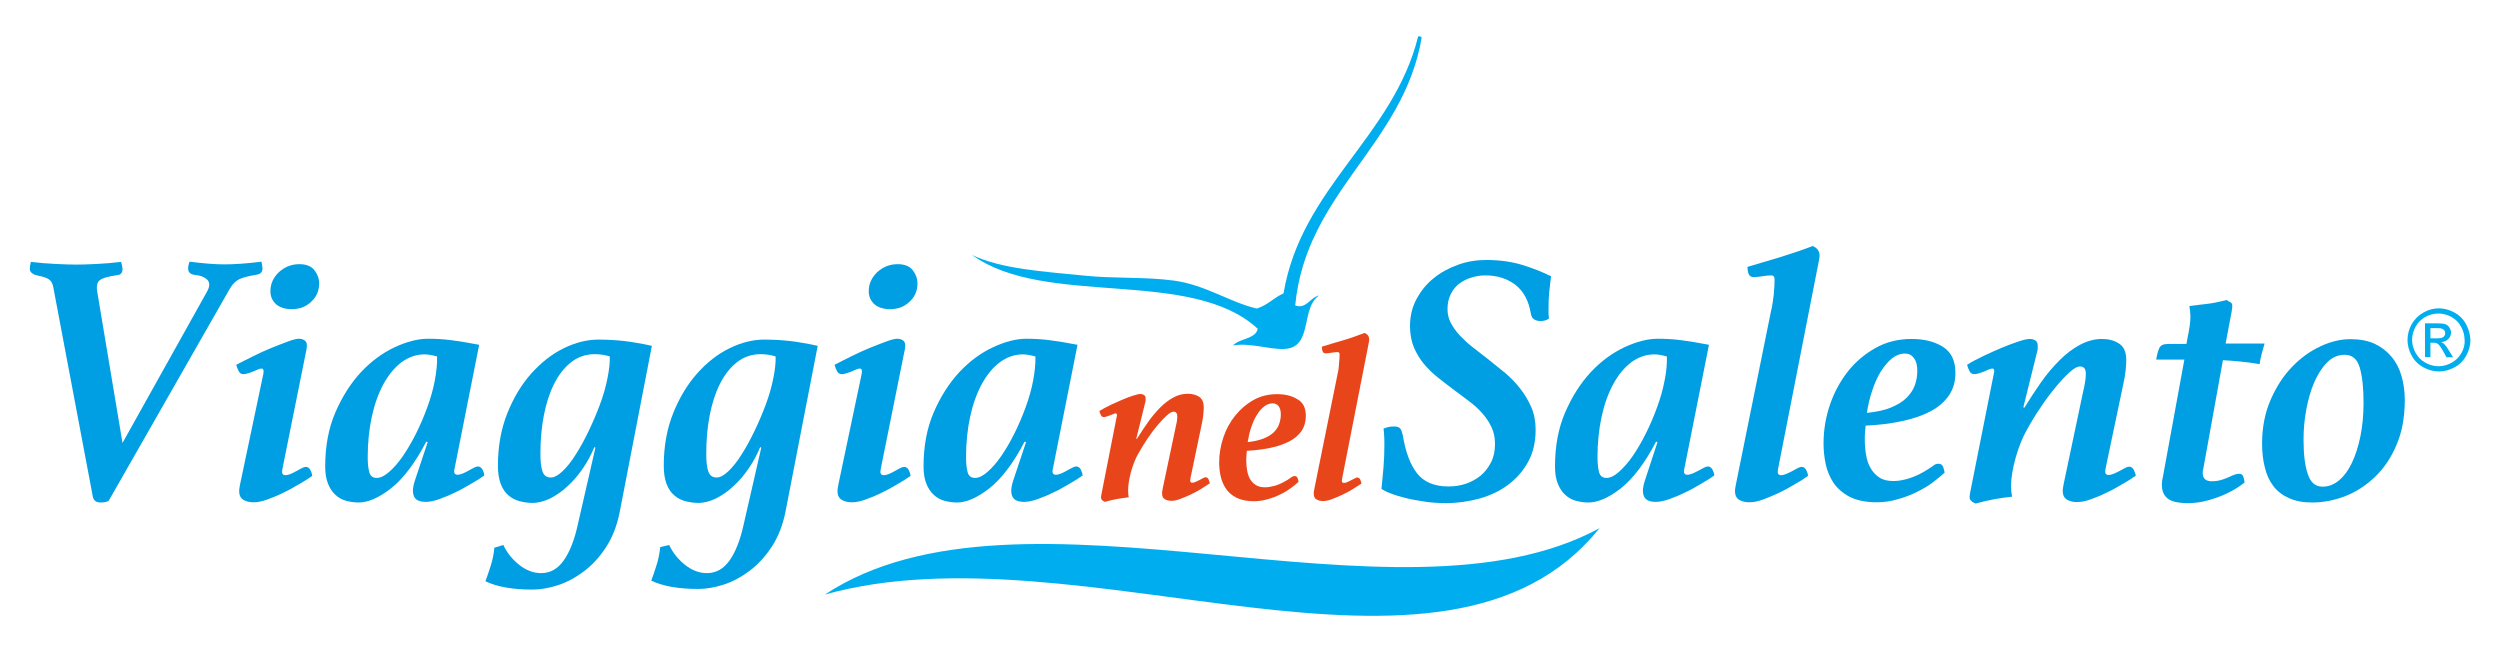
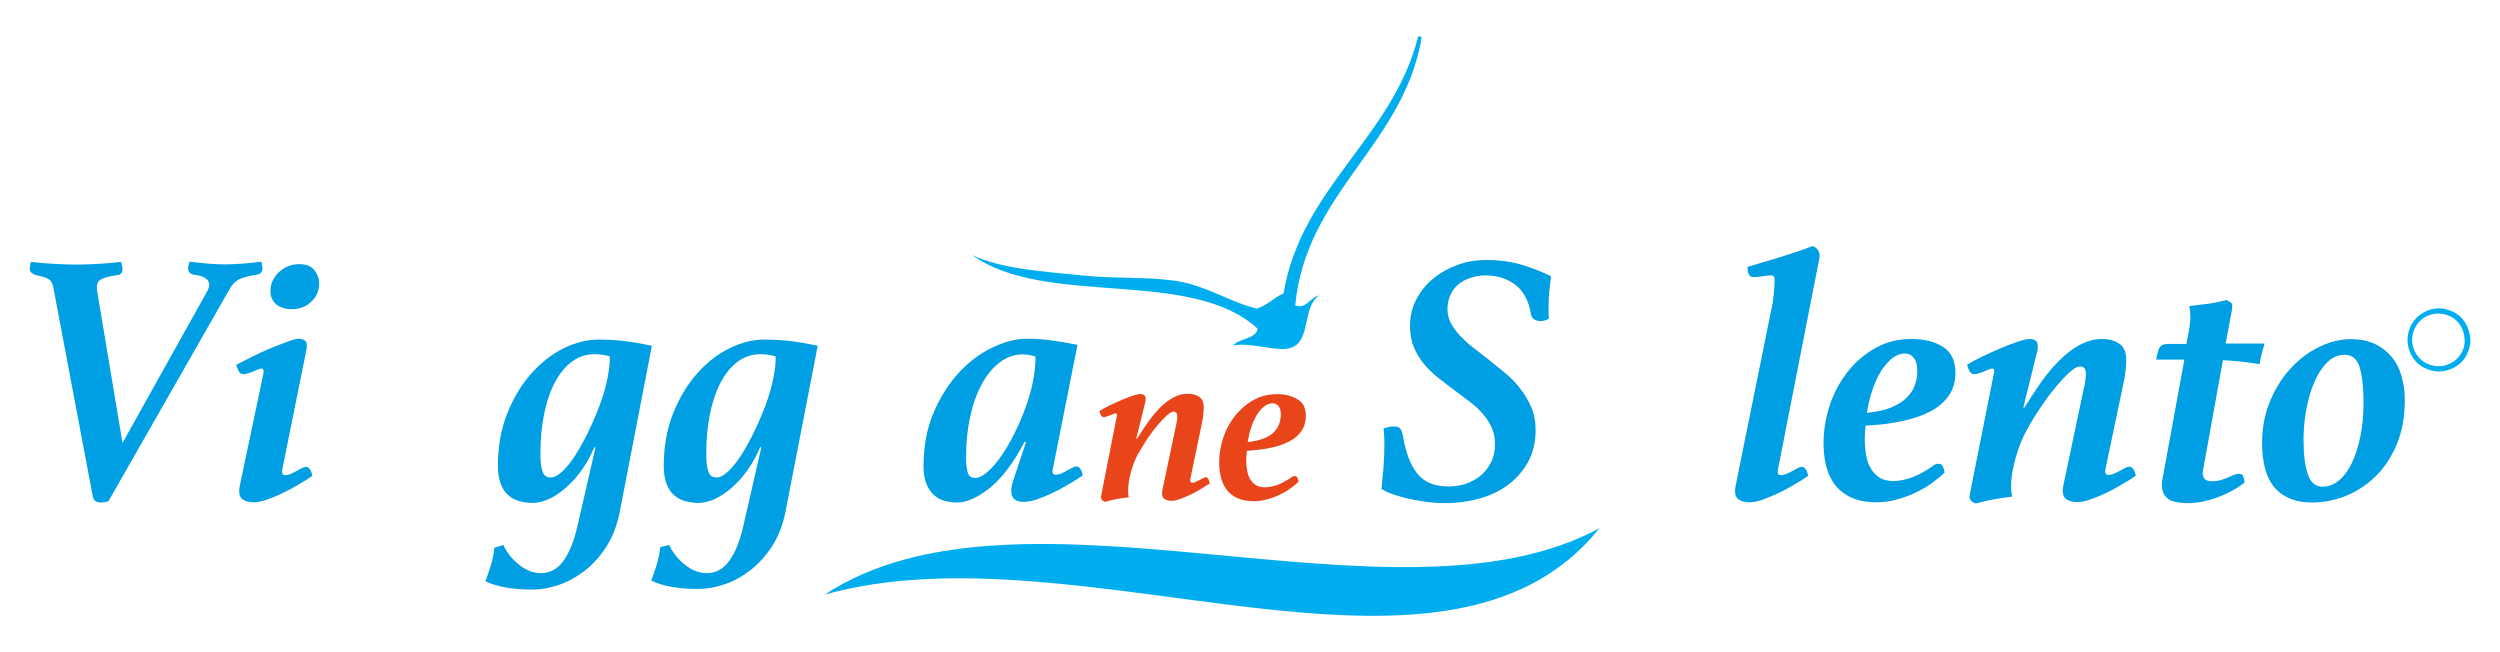
<svg xmlns="http://www.w3.org/2000/svg" version="1.1" id="Livello_1" x="0px" y="0px" width="1200px" height="313px" viewBox="0 0 1200 313" style="enable-background:new 0 0 1200 313;" xml:space="preserve">
  <style type="text/css">
	.st0{fill:#00AEEF;}
	.st1{fill:#009FE3;}
	.st2{fill:#E8451B;}
</style>
  <g>
    <path class="st0" d="M603.7,157.8c-0.9,5-8.9,4.6-11.8,8c9.6-1.6,20.8,3.3,27.6,1.2c10-3.1,5.3-19.5,13.7-25.2   c-4.3,0.9-6.3,6.8-11.5,4.8c5.2-54.3,51.9-76.8,60.7-128.5c-0.3-0.6-0.8-0.8-1.7-0.6c-12,48.4-56,72.2-64.6,123.3   c-4.7,2.1-7.5,5.6-12.8,7.3c-12.8-2.9-24.5-11.3-39.7-13.4c-13.8-1.9-28.6-0.9-43.2-2.4c-19.5-2-39.5-3.1-53.8-9.9   C501.8,147.9,571.7,128.2,603.7,157.8z" />
-     <path class="st0" d="M395.9,285.4c122.6-34.3,297.2,61.2,371.9-31.9C670.2,306.6,490.3,223.2,395.9,285.4z" />
+     <path class="st0" d="M395.9,285.4c122.6-34.3,297.2,61.2,371.9-31.9C670.2,306.6,490.3,223.2,395.9,285.4" />
    <g>
-       <path class="st0" d="M1173.2,165.1c-0.3-0.3-0.8-0.6-1.4-0.9c1.4-0.1,2.5-0.6,3.4-1.5c0.9-0.9,1.3-1.9,1.3-3.1    c0-0.8-0.3-1.6-0.8-2.4c-0.5-0.8-1.2-1.3-2-1.6c-0.9-0.3-2.2-0.4-4.1-0.4h-5.6v16.2h2.6v-6.9h1.5c0.9,0,1.6,0.2,2.1,0.6    c0.7,0.5,1.6,1.8,2.7,3.8l1.4,2.6h3.2l-2-3.2C1174.7,166.9,1173.9,165.8,1173.2,165.1z M1169.8,162.4h-3.2v-4.9h3    c1.3,0,2.2,0.1,2.6,0.3c0.5,0.2,0.8,0.5,1.1,0.8c0.3,0.4,0.4,0.8,0.4,1.3c0,0.8-0.3,1.3-0.8,1.8    C1172.3,162.2,1171.3,162.4,1169.8,162.4z" />
      <path class="st0" d="M1183.7,155.6c-1.3-2.4-3.2-4.3-5.6-5.6c-2.4-1.3-4.9-2-7.4-2c-2.5,0-5,0.6-7.4,2c-2.4,1.3-4.3,3.2-5.7,5.6    c-1.3,2.4-2,4.9-2,7.6c0,2.6,0.7,5.1,2,7.5c1.3,2.4,3.2,4.3,5.6,5.6c2.4,1.3,4.9,2,7.5,2c2.6,0,5.1-0.7,7.5-2    c2.4-1.3,4.3-3.2,5.6-5.6c1.3-2.4,2-4.9,2-7.5C1185.7,160.6,1185,158,1183.7,155.6z M1181.5,169.4c-1.1,2-2.7,3.6-4.7,4.7    c-2,1.1-4.1,1.7-6.3,1.7c-2.2,0-4.3-0.6-6.3-1.7c-2-1.1-3.6-2.7-4.7-4.7c-1.1-2-1.7-4.1-1.7-6.3c0-2.2,0.6-4.3,1.7-6.3    c1.1-2,2.7-3.6,4.7-4.7c2-1.1,4.1-1.6,6.2-1.6s4.2,0.5,6.2,1.6c2,1.1,3.6,2.6,4.7,4.7c1.1,2,1.7,4.1,1.7,6.3    C1183.2,165.4,1182.6,167.5,1181.5,169.4z" />
    </g>
    <g>
      <path class="st1" d="M99.3,140.1c1.5-2.6,1.5-4.6,0.1-5.9c-1.4-1.3-3.3-2-5.6-2.2c-2.3-0.2-3.5-1.3-3.5-3.1c0-0.9,0.2-2,0.7-3.3    c3.8,0.5,7,0.8,9.6,1c2.6,0.2,5,0.3,7.3,0.3c2.1,0,4.6-0.1,7.6-0.3c3-0.2,6.3-0.5,10-1c0.3,1.4,0.5,2.5,0.5,3.3    c0,0.9-0.3,1.6-0.8,2.1c-0.5,0.5-1.5,0.8-2.8,1c-3,0.5-5.4,1.1-7.3,1.9c-1.8,0.8-3.5,2.4-4.8,4.7L52.1,240.5    c-0.6,0.2-1.1,0.4-1.6,0.5c-0.5,0.1-1.2,0.2-2.2,0.2c-2.2,0-3.5-1-3.8-3.1l-18.8-99.6c-0.3-2-0.9-3.3-1.8-4.1    c-0.9-0.8-2.7-1.5-5.6-2.1c-2.6-0.5-4-1.6-4-3.3c0-0.8,0.2-1.9,0.5-3.3c4,0.5,8,0.8,12,1c4,0.2,7.3,0.3,10.1,0.3    c2.4,0,5.6-0.1,9.5-0.3c3.9-0.2,7.8-0.5,11.7-1c0.2,0.7,0.4,1.3,0.5,1.9c0.1,0.6,0.2,1.1,0.2,1.6c0,1.8-0.9,2.8-2.8,2.9    c-4.1,0.6-6.9,1.4-8.1,2.4c-1.3,1-1.7,2.9-1.2,5.7l12.1,72.4L99.3,140.1z" />
      <path class="st1" d="M135.9,223.4c-0.3,1.4-0.5,2.4-0.5,3.1c0,1,0.5,1.6,1.6,1.6c0.7,0,1.5-0.2,2.5-0.6c1-0.4,1.9-0.9,2.8-1.4    c0.9-0.5,1.8-1,2.6-1.4c0.8-0.4,1.4-0.6,1.9-0.6c0.9,0,1.6,0.5,2.2,1.5c0.5,1,0.8,1.9,0.9,2.8c-1.8,1.3-4,2.7-6.5,4.1    c-2.5,1.5-5,2.9-7.6,4.1c-2.6,1.3-5.1,2.3-7.6,3.2c-2.5,0.9-4.6,1.3-6.5,1.3c-2,0-3.6-0.4-4.9-1.2c-1.3-0.8-2-2.2-2-4.1    c0-0.7,0.1-1.4,0.2-2c0.1-0.6,0.2-1.2,0.3-1.6l11.1-52.7c0.3-1.7,0.1-2.6-0.9-2.6c-0.3,0-0.9,0.1-1.6,0.4c-0.7,0.3-1.5,0.6-2.3,1    c-0.9,0.3-1.7,0.7-2.6,0.9c-0.9,0.3-1.6,0.4-2.2,0.4c-1,0-1.8-0.5-2.3-1.6c-0.5-1-0.9-2-1.1-2.9c2.2-1.1,4.8-2.5,7.9-4    c3-1.5,6-2.9,9-4.1c2.9-1.2,5.6-2.2,8-3.1c2.4-0.9,4.1-1.3,5.2-1.3c0.9,0,1.8,0.2,2.6,0.7c0.8,0.5,1.2,1.3,1.2,2.4    c0,0.3,0,0.8-0.1,1.4c-0.1,0.6-0.1,1.2-0.3,1.7L135.9,223.4z M140,148.4c-3.1,0-5.6-0.8-7.4-2.3c-1.8-1.6-2.8-3.7-2.8-6.3    c0-3.6,1.4-6.6,4.1-9.2c2.8-2.5,6-3.8,9.8-3.8c3.3,0,5.8,1,7.3,3c1.5,2,2.2,4.1,2.2,6.1c0,3.7-1.3,6.7-3.9,9    C146.8,147.3,143.7,148.4,140,148.4z" />
-       <path class="st1" d="M205.3,212.2l-0.7-0.2c-5.4,10.4-11.1,17.8-16.9,22.4c-5.9,4.6-11.1,6.8-15.5,6.8c-2.1,0-4.1-0.3-6-0.8    c-1.9-0.5-3.6-1.4-5.1-2.8c-1.5-1.3-2.7-3.1-3.6-5.3c-0.9-2.2-1.4-4.9-1.4-8.3c0-9.8,1.6-18.5,4.9-26.1c3.3-7.6,7.4-14,12.3-19.3    c4.9-5.2,10.3-9.2,16.1-11.9c5.8-2.7,11.1-4.1,16.1-4.1c3.7,0,7.4,0.2,11.2,0.7c3.8,0.5,8.2,1.2,13.3,2.2l-11.6,58.4    c-0.1,0.6-0.2,1.1-0.3,1.5c-0.1,0.4-0.1,0.7-0.1,0.9c0,1,0.5,1.6,1.6,1.6c0.7,0,1.5-0.2,2.5-0.6c1-0.4,1.9-0.9,2.8-1.4    c0.9-0.5,1.8-1,2.6-1.4c0.8-0.4,1.4-0.6,1.9-0.6c0.9,0,1.6,0.5,2.2,1.5c0.5,1,0.8,1.9,0.9,2.8c-1.8,1.3-4,2.7-6.5,4.1    c-2.5,1.5-5,2.9-7.6,4.1c-2.6,1.3-5.1,2.3-7.6,3.2c-2.5,0.9-4.6,1.3-6.5,1.3c-2,0-3.5-0.4-4.5-1.2c-1-0.8-1.6-2.2-1.6-4.1    c0-1.3,0.3-2.9,0.9-4.8L205.3,212.2z M209.8,171.1c-0.9-0.2-1.9-0.5-3-0.7c-1.1-0.2-2.1-0.3-3-0.3c-4,0-7.7,1.3-11.1,3.8    c-3.3,2.5-6.2,6-8.6,10.4c-2.4,4.4-4.3,9.6-5.6,15.6c-1.3,6-2,12.5-2,19.6c0,3.1,0.3,5.5,0.8,7.3c0.5,1.7,1.7,2.6,3.5,2.6    c1.8,0,3.9-1,6-2.9c2.2-1.9,4.4-4.4,6.6-7.6c2.2-3.2,4.3-6.8,6.3-10.8c2-4,3.8-8.2,5.4-12.6c1.6-4.3,2.8-8.6,3.6-12.8    C209.5,178.4,209.9,174.5,209.8,171.1z" />
      <path class="st1" d="M241.6,261.6c1.8,3.8,4.4,7,7.7,9.6c3.3,2.6,6.8,3.9,10.4,3.9c4.4,0,8-2,10.9-6.1c2.9-4.1,5.1-9.8,6.7-17    l8.5-37.1l-0.5-0.3c-1.5,3.6-3.3,7-5.5,10.2c-2.2,3.2-4.6,6.1-7.3,8.5c-2.6,2.5-5.4,4.4-8.3,5.9c-2.9,1.4-5.8,2.2-8.6,2.2    c-2.1,0-4.1-0.3-6.1-0.8c-2-0.5-3.8-1.4-5.4-2.8c-1.6-1.3-2.8-3.1-3.7-5.4c-0.9-2.3-1.4-5.2-1.4-8.8c0-9.3,1.5-17.7,4.5-25.2    c3-7.5,6.8-13.8,11.5-19.1c4.7-5.2,9.8-9.3,15.5-12.1c5.7-2.8,11.3-4.2,16.8-4.2c2.4,0,4.6,0.1,6.6,0.2c2,0.1,3.9,0.3,5.8,0.5    c1.9,0.2,3.9,0.5,6,0.9c2.1,0.3,4.5,0.8,7.2,1.4l-15.5,80.1c-1.3,6.4-3.5,12-6.6,16.7c-3.1,4.7-6.6,8.5-10.6,11.5    c-4,3-8.1,5.2-12.4,6.6c-4.3,1.4-8.4,2.1-12.2,2.1c-9.4,0-17-1.3-22.6-4c0.8-2.1,1.6-4.5,2.5-7.3c0.9-2.8,1.5-5.7,1.8-8.8    L241.6,261.6z M292.7,171.1c-0.9-0.3-2-0.6-3.4-0.8c-1.3-0.2-2.6-0.3-3.7-0.3c-4.4,0-8.2,1.3-11.5,3.9c-3.3,2.6-6,6.1-8.2,10.5    c-2.2,4.4-3.8,9.5-4.9,15.2c-1.1,5.8-1.6,11.8-1.6,18.2c0,3.7,0.3,6.5,1,8.5c0.7,2,2,2.9,4,2.9c1.6,0,3.5-1,5.6-3    c2.1-2,4.3-4.7,6.4-8.1c2.1-3.3,4.2-7.1,6.2-11.3c2-4.2,3.8-8.4,5.4-12.7c1.6-4.3,2.8-8.5,3.6-12.6S292.8,174.1,292.7,171.1z" />
      <path class="st1" d="M321.2,261.6c1.8,3.8,4.4,7,7.7,9.6c3.3,2.6,6.8,3.9,10.4,3.9c4.4,0,8-2,10.9-6.1c2.9-4.1,5.1-9.8,6.7-17    l8.5-37.1l-0.5-0.3c-1.5,3.6-3.3,7-5.5,10.2c-2.2,3.2-4.6,6.1-7.3,8.5c-2.6,2.5-5.4,4.4-8.3,5.9c-2.9,1.4-5.8,2.2-8.6,2.2    c-2.1,0-4.1-0.3-6.1-0.8c-2-0.5-3.8-1.4-5.4-2.8c-1.6-1.3-2.8-3.1-3.7-5.4c-0.9-2.3-1.4-5.2-1.4-8.8c0-9.3,1.5-17.7,4.5-25.2    c3-7.5,6.8-13.8,11.5-19.1s9.8-9.3,15.5-12.1c5.7-2.8,11.3-4.2,16.8-4.2c2.4,0,4.6,0.1,6.6,0.2c2,0.1,3.9,0.3,5.8,0.5    c1.9,0.2,3.9,0.5,6,0.9c2.1,0.3,4.5,0.8,7.2,1.4L377,245.8c-1.3,6.4-3.5,12-6.6,16.7c-3.1,4.7-6.6,8.5-10.6,11.5    c-4,3-8.1,5.2-12.4,6.6c-4.3,1.4-8.4,2.1-12.2,2.1c-9.4,0-17-1.3-22.6-4c0.8-2.1,1.6-4.5,2.5-7.3c0.9-2.8,1.5-5.7,1.8-8.8    L321.2,261.6z M372.3,171.1c-0.9-0.3-2-0.6-3.4-0.8c-1.3-0.2-2.6-0.3-3.7-0.3c-4.4,0-8.2,1.3-11.5,3.9c-3.3,2.6-6,6.1-8.2,10.5    c-2.2,4.4-3.8,9.5-4.9,15.2c-1.1,5.8-1.6,11.8-1.6,18.2c0,3.7,0.3,6.5,1,8.5c0.7,2,2,2.9,4,2.9c1.6,0,3.5-1,5.6-3    c2.1-2,4.3-4.7,6.4-8.1c2.1-3.3,4.2-7.1,6.2-11.3c2-4.2,3.8-8.4,5.4-12.7c1.6-4.3,2.8-8.5,3.6-12.6    C372,177.6,372.4,174.1,372.3,171.1z" />
-       <path class="st1" d="M423.1,223.4c-0.3,1.4-0.5,2.4-0.5,3.1c0,1,0.5,1.6,1.6,1.6c0.7,0,1.5-0.2,2.5-0.6c1-0.4,1.9-0.9,2.8-1.4    c0.9-0.5,1.8-1,2.6-1.4c0.8-0.4,1.4-0.6,1.9-0.6c0.9,0,1.6,0.5,2.2,1.5c0.5,1,0.8,1.9,0.9,2.8c-1.8,1.3-4,2.7-6.5,4.1    c-2.5,1.5-5,2.9-7.6,4.1c-2.6,1.3-5.1,2.3-7.6,3.2c-2.5,0.9-4.6,1.3-6.5,1.3c-2,0-3.6-0.4-4.9-1.2c-1.3-0.8-2-2.2-2-4.1    c0-0.7,0.1-1.4,0.2-2c0.1-0.6,0.2-1.2,0.3-1.6l11.1-52.7c0.3-1.7,0.1-2.6-0.9-2.6c-0.3,0-0.9,0.1-1.6,0.4c-0.7,0.3-1.5,0.6-2.3,1    c-0.9,0.3-1.7,0.7-2.6,0.9c-0.9,0.3-1.6,0.4-2.2,0.4c-1,0-1.8-0.5-2.3-1.6c-0.5-1-0.9-2-1.1-2.9c2.2-1.1,4.8-2.5,7.9-4    c3-1.5,6-2.9,9-4.1c2.9-1.2,5.6-2.2,8-3.1c2.4-0.9,4.1-1.3,5.2-1.3c0.9,0,1.8,0.2,2.6,0.7c0.8,0.5,1.2,1.3,1.2,2.4    c0,0.3,0,0.8-0.1,1.4c-0.1,0.6-0.1,1.2-0.3,1.7L423.1,223.4z M427.2,148.4c-3.1,0-5.6-0.8-7.4-2.3c-1.8-1.6-2.8-3.7-2.8-6.3    c0-3.6,1.4-6.6,4.1-9.2c2.8-2.5,6-3.8,9.8-3.8c3.3,0,5.8,1,7.3,3c1.5,2,2.2,4.1,2.2,6.1c0,3.7-1.3,6.7-3.9,9    C434,147.3,430.9,148.4,427.2,148.4z" />
      <path class="st1" d="M492.5,212.2l-0.7-0.2c-5.4,10.4-11.1,17.8-16.9,22.4c-5.9,4.6-11.1,6.8-15.5,6.8c-2.1,0-4.1-0.3-6-0.8    c-1.9-0.5-3.6-1.4-5.1-2.8c-1.5-1.3-2.7-3.1-3.6-5.3s-1.4-4.9-1.4-8.3c0-9.8,1.6-18.5,4.9-26.1c3.3-7.6,7.4-14,12.3-19.3    c4.9-5.2,10.3-9.2,16.1-11.9c5.8-2.7,11.1-4.1,16.1-4.1c3.7,0,7.4,0.2,11.2,0.7c3.8,0.5,8.2,1.2,13.3,2.2l-11.6,58.4    c-0.1,0.6-0.2,1.1-0.3,1.5c-0.1,0.4-0.1,0.7-0.1,0.9c0,1,0.5,1.6,1.6,1.6c0.7,0,1.5-0.2,2.5-0.6c1-0.4,1.9-0.9,2.8-1.4    c0.9-0.5,1.8-1,2.6-1.4c0.8-0.4,1.4-0.6,1.9-0.6c0.9,0,1.6,0.5,2.2,1.5c0.5,1,0.8,1.9,0.9,2.8c-1.8,1.3-4,2.7-6.5,4.1    c-2.5,1.5-5,2.9-7.6,4.1c-2.6,1.3-5.1,2.3-7.6,3.2c-2.5,0.9-4.6,1.3-6.5,1.3c-2,0-3.5-0.4-4.5-1.2c-1-0.8-1.6-2.2-1.6-4.1    c0-1.3,0.3-2.9,0.9-4.8L492.5,212.2z M497,171.1c-0.9-0.2-1.9-0.5-3-0.7c-1.1-0.2-2.1-0.3-3-0.3c-4,0-7.7,1.3-11.1,3.8    c-3.3,2.5-6.2,6-8.6,10.4c-2.4,4.4-4.3,9.6-5.6,15.6c-1.3,6-2,12.5-2,19.6c0,3.1,0.3,5.5,0.8,7.3c0.5,1.7,1.7,2.6,3.5,2.6    c1.8,0,3.9-1,6-2.9c2.2-1.9,4.4-4.4,6.6-7.6c2.2-3.2,4.3-6.8,6.3-10.8c2-4,3.8-8.2,5.4-12.6c1.6-4.3,2.8-8.6,3.6-12.8    C496.7,178.4,497.1,174.5,497,171.1z" />
      <path class="st2" d="M564.2,205.6c0.3-1.3,0.5-2.4,0.7-3.3c0.1-0.9,0.2-1.7,0.2-2.4c0-1.5-0.6-2.3-1.8-2.3c-0.8,0-1.9,0.6-3.2,1.8    c-1.3,1.2-2.8,2.7-4.4,4.6c-1.6,1.9-3.2,4-4.8,6.4c-1.6,2.4-3.1,4.8-4.5,7.3c-1.4,2.4-2.5,5.3-3.5,8.7c-0.9,3.4-1.4,6.4-1.4,9    c0,1.2,0.1,2.3,0.3,3.3c-1.8,0.2-3.6,0.5-5.5,0.8c-1.9,0.3-3.8,0.8-5.9,1.4c-1.3-0.5-1.9-1.2-1.9-2c0-0.4,0-0.8,0.1-1.2    c0.1-0.4,0.2-0.7,0.2-1l7.2-36.6c0.2-0.5,0.2-0.8,0.1-1.2c-0.1-0.3-0.3-0.5-0.6-0.5c-0.2,0-0.6,0.1-1,0.3s-1,0.4-1.5,0.6    c-0.6,0.2-1.1,0.4-1.7,0.6c-0.6,0.2-1,0.3-1.4,0.3c-0.7,0-1.2-0.3-1.5-1c-0.3-0.7-0.6-1.3-0.7-1.9c1.4-0.9,3.1-1.8,5.1-2.8    c2-0.9,3.9-1.8,5.8-2.6c1.9-0.8,3.7-1.5,5.3-2c1.6-0.5,2.8-0.8,3.5-0.8c0.6,0,1.2,0.2,1.7,0.5c0.5,0.3,0.8,0.8,0.8,1.6    c0,0.2,0,0.5,0,0.9s-0.1,0.8-0.2,1.1l-4.3,17.4l0.3,0.1c1.7-2.7,3.4-5.4,5.3-8c1.8-2.6,3.8-4.9,5.8-7c2-2,4.2-3.7,6.4-4.9    c2.2-1.2,4.5-1.8,7-1.8c2,0,3.8,0.5,5.3,1.4c1.5,0.9,2.3,2.7,2.3,5.2c0,0.9-0.1,2-0.2,3.2c-0.1,1.2-0.3,2.6-0.6,4l-5.4,25.9    c-0.2,0.9-0.3,1.6-0.3,2c0,0.7,0.3,1,1,1c0.5,0,1-0.1,1.6-0.4c0.6-0.3,1.3-0.6,1.9-0.9c0.6-0.3,1.2-0.6,1.7-0.9    c0.5-0.3,0.9-0.4,1.2-0.4c0.6,0,1.1,0.3,1.4,1c0.3,0.6,0.5,1.3,0.6,1.9c-1.2,0.8-2.6,1.7-4.2,2.7c-1.6,1-3.3,1.9-5,2.7    c-1.7,0.8-3.4,1.5-5,2.1c-1.6,0.6-3,0.9-4.2,0.9c-1.3,0-2.4-0.3-3.2-0.8c-0.9-0.5-1.3-1.4-1.3-2.7c0-0.5,0-0.9,0.1-1.3    c0.1-0.4,0.2-0.8,0.2-1.1L564.2,205.6z" />
      <path class="st2" d="M626.8,199.7c0,2.7-0.7,5.1-2,7.1c-1.4,2-3.3,3.7-5.8,5c-2.5,1.3-5.5,2.4-8.9,3.1c-3.5,0.8-7.3,1.2-11.6,1.5    c-0.1,0.8-0.1,1.5-0.2,2.2c0,0.7-0.1,1.4-0.1,2.2c0,1.7,0.1,3.3,0.4,4.9c0.3,1.6,0.7,3,1.4,4.2c0.7,1.2,1.6,2.2,2.8,2.9    c1.2,0.8,2.7,1.1,4.5,1.1c1.4,0,3-0.3,4.9-0.8c1.9-0.6,4-1.6,6.2-3c0.7-0.5,1.2-0.8,1.6-1.1c0.4-0.3,0.9-0.5,1.4-0.5    c0.8,0,1.3,0.4,1.5,1.2c0.3,0.8,0.4,1.3,0.4,1.6c-1,0.9-2.2,1.9-3.7,3c-1.5,1.1-3.1,2.1-5,3c-1.8,0.9-3.8,1.7-6,2.3    c-2.2,0.6-4.4,1-6.6,1c-3.5,0-6.3-0.6-8.5-1.7c-2.2-1.1-3.9-2.6-5.1-4.4c-1.2-1.8-2-3.8-2.5-6c-0.5-2.2-0.7-4.3-0.7-6.5    c0-4.1,0.7-8.1,2-12c1.3-3.9,3.2-7.4,5.7-10.5c2.5-3.1,5.4-5.6,8.8-7.5c3.4-1.9,7.2-2.8,11.3-2.8c3.9,0,7.1,0.8,9.7,2.4    C625.5,193.1,626.8,195.8,626.8,199.7z M610.9,193.6c-1.4,0-2.8,0.5-4.1,1.5c-1.3,1-2.5,2.4-3.5,4.1c-1.1,1.7-2,3.7-2.7,5.9    c-0.8,2.2-1.3,4.6-1.7,7.1c3-0.3,5.5-0.9,7.6-1.7c2-0.8,3.7-1.8,4.9-3s2.1-2.5,2.6-4c0.5-1.5,0.8-3,0.8-4.6c0-1.7-0.4-3.1-1.1-4    C613,194.1,612.1,193.6,610.9,193.6z" />
-       <path class="st2" d="M644.4,228.8c-0.2,0.9-0.3,1.6-0.3,2c0,0.7,0.3,1,1,1c0.5,0,1-0.1,1.6-0.4c0.6-0.3,1.3-0.6,1.9-0.9    c0.6-0.3,1.2-0.6,1.7-0.9c0.5-0.3,0.9-0.4,1.2-0.4c0.6,0,1.1,0.3,1.4,1c0.3,0.6,0.5,1.3,0.6,1.9c-1.2,0.8-2.6,1.7-4.2,2.7    c-1.6,1-3.3,1.9-5,2.7c-1.7,0.8-3.4,1.5-5,2.1c-1.6,0.6-3,0.9-4.2,0.9c-1.3,0-2.4-0.3-3.2-0.8c-0.9-0.5-1.3-1.4-1.3-2.7    c0-0.5,0-0.9,0.1-1.3c0.1-0.4,0.2-0.8,0.2-1.1l11-54.4c0.4-1.6,0.7-3.3,0.8-5.2c0.2-1.9,0.3-3.5,0.3-4.8c0-0.8-0.3-1.2-1-1.2    c-0.8,0-1.7,0.1-2.8,0.3c-1.1,0.2-2.1,0.3-2.9,0.3c-0.7,0-1.2-0.3-1.4-0.9c-0.3-0.6-0.4-1.4-0.4-2.3c3.5-1.1,7-2.1,10.4-3.1    c3.4-1,6.7-2.2,10.1-3.5c1.4,0.6,2.2,1.6,2.2,3.1c0,0.3,0,0.7-0.1,1.1c-0.1,0.4-0.2,0.8-0.2,1.1L644.4,228.8z" />
      <path class="st1" d="M676.8,156.7c0-4.8,1-9.2,3.1-13.1c2.1-3.9,4.8-7.3,8.2-10c3.4-2.8,7.3-4.9,11.7-6.5    c4.4-1.6,8.9-2.3,13.6-2.3c6.4,0,12.2,0.8,17.4,2.4c5.1,1.6,9.7,3.4,13.7,5.4c-0.3,2.8-0.6,5.4-0.9,7.8c-0.2,2.4-0.3,4.8-0.3,7.1    c0,0.9,0,1.8,0,2.7c0,0.9,0.1,1.8,0.2,2.7c-1,0.8-2.4,1.2-4.1,1.2c-1.2,0-2.2-0.3-3-0.8c-0.9-0.5-1.4-1.5-1.6-2.8    c-1-6.1-3.5-10.7-7.3-13.7c-3.9-3-8.7-4.6-14.4-4.6c-2.3,0-4.5,0.3-6.7,1c-2.2,0.6-4.1,1.6-5.9,2.9c-1.7,1.3-3.1,3-4.1,5    c-1,2-1.6,4.4-1.6,7.2c0,2.4,0.5,4.7,1.6,6.7c1.1,2.1,2.5,4.1,4.3,6c1.8,1.9,3.8,3.8,6.1,5.6c2.3,1.8,4.7,3.7,7.1,5.5    c2.8,2.2,5.5,4.4,8.3,6.7c2.8,2.3,5.2,4.8,7.4,7.6c2.2,2.8,4,5.8,5.4,9c1.4,3.2,2.1,6.9,2.1,10.9c0,5.9-1.2,11-3.6,15.4    c-2.4,4.4-5.6,8-9.6,11s-8.5,5.1-13.7,6.6c-5.2,1.4-10.5,2.2-16.1,2.2c-3.5,0-6.8-0.2-10.1-0.7c-3.3-0.5-6.3-1-9.1-1.7    c-2.8-0.7-5.2-1.4-7.2-2.2c-2-0.7-3.5-1.5-4.6-2.2c0.3-3.3,0.7-6.9,1-10.6c0.3-3.7,0.4-7.3,0.4-10.8c0-1.4,0-2.7-0.1-4    c-0.1-1.3-0.1-2.5-0.3-3.6c0.7-0.2,1.4-0.5,2.2-0.7c0.8-0.2,1.7-0.3,2.8-0.3c1.6,0,2.6,0.4,3.1,1.1c0.5,0.7,0.9,1.9,1.2,3.4    c1.3,7.8,3.5,13.8,6.8,18c3.3,4.2,8.3,6.3,15.1,6.3c2.9,0,5.6-0.4,8.3-1.3c2.6-0.9,5-2.2,7.1-3.9c2.1-1.7,3.7-3.9,5-6.4    c1.3-2.5,1.9-5.5,1.9-8.8c0-2.9-0.5-5.5-1.6-7.9c-1.1-2.4-2.6-4.7-4.4-6.7c-1.8-2.1-3.9-4-6.3-5.8c-2.4-1.8-4.7-3.6-7.2-5.4    c-2.6-2-5.2-3.9-7.8-6c-2.5-2-4.8-4.2-6.8-6.6c-2-2.4-3.6-5.1-4.8-7.9S676.8,160.3,676.8,156.7z" />
-       <path class="st1" d="M795.6,212.2l-0.7-0.2c-5.4,10.4-11.1,17.8-16.9,22.4c-5.9,4.6-11.1,6.8-15.5,6.8c-2.1,0-4.1-0.3-6-0.8    c-1.9-0.5-3.6-1.4-5.1-2.8c-1.5-1.3-2.7-3.1-3.6-5.3c-0.9-2.2-1.4-4.9-1.4-8.3c0-9.8,1.6-18.5,4.9-26.1c3.3-7.6,7.4-14,12.3-19.3    c4.9-5.2,10.3-9.2,16.1-11.9c5.8-2.7,11.1-4.1,16.1-4.1c3.7,0,7.4,0.2,11.2,0.7c3.8,0.5,8.2,1.2,13.3,2.2l-11.6,58.4    c-0.1,0.6-0.2,1.1-0.3,1.5c-0.1,0.4-0.1,0.7-0.1,0.9c0,1,0.5,1.6,1.6,1.6c0.7,0,1.5-0.2,2.5-0.6c1-0.4,1.9-0.9,2.9-1.4    c0.9-0.5,1.8-1,2.6-1.4c0.8-0.4,1.4-0.6,1.9-0.6c0.9,0,1.6,0.5,2.2,1.5c0.5,1,0.8,1.9,0.9,2.8c-1.8,1.3-4,2.7-6.5,4.1    c-2.5,1.5-5,2.9-7.6,4.1c-2.6,1.3-5.1,2.3-7.6,3.2c-2.5,0.9-4.6,1.3-6.5,1.3c-2,0-3.5-0.4-4.5-1.2c-1-0.8-1.6-2.2-1.6-4.1    c0-1.3,0.3-2.9,0.9-4.8L795.6,212.2z M800.1,171.1c-0.9-0.2-1.9-0.5-3-0.7c-1.1-0.2-2.1-0.3-3-0.3c-4,0-7.7,1.3-11.1,3.8    c-3.3,2.5-6.2,6-8.6,10.4c-2.4,4.4-4.3,9.6-5.6,15.6c-1.3,6-2,12.5-2,19.6c0,3.1,0.3,5.5,0.8,7.3c0.5,1.7,1.7,2.6,3.5,2.6    s3.9-1,6-2.9s4.4-4.4,6.6-7.6c2.2-3.2,4.3-6.8,6.3-10.8c2-4,3.8-8.2,5.4-12.6c1.6-4.3,2.8-8.6,3.6-12.8    C799.9,178.4,800.2,174.5,800.1,171.1z" />
      <path class="st1" d="M853.8,223.4c-0.3,1.4-0.5,2.4-0.5,3.1c0,1,0.5,1.6,1.6,1.6c0.7,0,1.5-0.2,2.5-0.6c1-0.4,1.9-0.9,2.9-1.4    c0.9-0.5,1.8-1,2.6-1.4c0.8-0.4,1.4-0.6,1.9-0.6c0.9,0,1.6,0.5,2.2,1.5c0.5,1,0.8,1.9,0.9,2.8c-1.8,1.3-4,2.7-6.5,4.1    c-2.5,1.5-5,2.9-7.6,4.1s-5.1,2.3-7.6,3.2c-2.5,0.9-4.6,1.3-6.5,1.3c-2,0-3.6-0.4-4.9-1.2c-1.3-0.8-2-2.2-2-4.1    c0-0.7,0.1-1.4,0.2-2c0.1-0.6,0.2-1.2,0.3-1.6l16.8-82.9c0.6-2.4,1-5.1,1.3-7.9c0.3-2.9,0.4-5.3,0.4-7.3c0-1.3-0.5-1.9-1.6-1.9    c-1.2,0-2.6,0.1-4.2,0.4c-1.7,0.3-3.1,0.4-4.4,0.4c-1,0-1.8-0.5-2.2-1.4c-0.4-0.9-0.6-2.1-0.6-3.5c5.4-1.6,10.7-3.2,15.8-4.7    c5.1-1.6,10.3-3.3,15.5-5.3c2.2,0.9,3.3,2.5,3.3,4.7c0,0.5-0.1,1-0.2,1.6c-0.1,0.6-0.2,1.2-0.3,1.6L853.8,223.4z" />
      <path class="st1" d="M938.6,179c0,4.1-1,7.7-3.1,10.8c-2.1,3-5,5.6-8.8,7.6c-3.8,2-8.3,3.6-13.6,4.7c-5.3,1.2-11.2,1.9-17.6,2.2    c-0.1,1.2-0.2,2.2-0.3,3.3c-0.1,1-0.1,2.1-0.1,3.3c0,2.5,0.2,5,0.6,7.4c0.4,2.4,1.1,4.6,2.2,6.4c1,1.8,2.4,3.3,4.2,4.5    c1.8,1.2,4.1,1.7,6.8,1.7c2.1,0,4.6-0.4,7.5-1.3c2.9-0.9,6.1-2.4,9.4-4.6c1-0.7,1.9-1.3,2.5-1.7c0.6-0.5,1.4-0.7,2.2-0.7    c1.2,0,1.9,0.6,2.3,1.8c0.4,1.2,0.6,2,0.6,2.5c-1.5,1.4-3.4,2.9-5.6,4.6c-2.2,1.7-4.8,3.2-7.6,4.6s-5.9,2.6-9.2,3.5    c-3.3,1-6.6,1.5-10.1,1.5c-5.3,0-9.6-0.9-13-2.6c-3.3-1.7-5.9-4-7.8-6.7c-1.8-2.8-3.1-5.8-3.8-9.2c-0.7-3.3-1-6.6-1-9.8    c0-6.2,1-12.3,3-18.3c2-6,4.9-11.3,8.6-16.1c3.7-4.7,8.2-8.5,13.4-11.4c5.2-2.9,10.9-4.3,17.3-4.3c5.9,0,10.8,1.2,14.9,3.7    C936.6,169,938.6,173.1,938.6,179z M914.4,169.7c-2.2,0-4.3,0.8-6.2,2.3c-2,1.6-3.7,3.7-5.4,6.3c-1.6,2.6-3,5.7-4.1,9.1    c-1.2,3.4-2,7-2.6,10.8c4.6-0.5,8.5-1.3,11.6-2.6c3.1-1.3,5.6-2.8,7.4-4.6c1.8-1.8,3.2-3.8,4-6c0.8-2.2,1.2-4.6,1.2-7    c0-2.6-0.5-4.7-1.6-6.1C917.6,170.4,916.2,169.7,914.4,169.7z" />
      <path class="st1" d="M999.9,188c0.5-2,0.8-3.6,1-5c0.2-1.4,0.3-2.6,0.3-3.6c0-2.3-0.9-3.5-2.8-3.5c-1.3,0-2.9,0.9-4.9,2.7    c-2,1.8-4.2,4.1-6.6,7c-2.4,2.9-4.9,6.1-7.3,9.8c-2.5,3.6-4.7,7.3-6.8,11.1c-2.1,3.7-3.8,8.1-5.3,13.2c-1.4,5.1-2.2,9.7-2.2,13.7    c0,1.8,0.2,3.5,0.5,5c-2.8,0.3-5.6,0.7-8.4,1.2c-2.8,0.5-5.8,1.2-9.1,2.1c-2-0.8-2.9-1.8-2.9-3.1c0-0.6,0.1-1.2,0.2-1.8    c0.1-0.6,0.2-1.1,0.3-1.5l11.1-55.8c0.2-0.7,0.3-1.3,0.2-1.8c-0.1-0.5-0.4-0.8-0.9-0.8c-0.3,0-0.9,0.1-1.6,0.4    c-0.7,0.3-1.5,0.6-2.3,1c-0.9,0.3-1.7,0.7-2.6,0.9c-0.9,0.3-1.6,0.4-2.2,0.4c-1,0-1.8-0.5-2.3-1.6c-0.5-1-0.9-2-1.1-2.9    c2.2-1.4,4.8-2.8,7.8-4.2c3-1.4,6-2.8,8.9-4c2.9-1.2,5.6-2.2,8-3c2.4-0.8,4.2-1.2,5.4-1.2c0.9,0,1.8,0.2,2.6,0.7    c0.8,0.5,1.2,1.3,1.2,2.4c0,0.3,0,0.8,0,1.4c0,0.6-0.1,1.2-0.3,1.7l-6.6,26.6l0.5,0.2c2.5-4.1,5.2-8.2,8-12.2    c2.8-4,5.8-7.5,8.9-10.6c3.1-3.1,6.4-5.6,9.8-7.4c3.4-1.8,6.9-2.8,10.6-2.8c3.1,0,5.8,0.7,8.1,2.2c2.3,1.4,3.5,4.1,3.5,7.9    c0,1.4-0.1,3-0.3,4.9c-0.2,1.9-0.5,3.9-1,6.1l-8.3,39.5c-0.3,1.4-0.5,2.4-0.5,3.1c0,1,0.5,1.6,1.6,1.6c0.7,0,1.5-0.2,2.5-0.6    c1-0.4,1.9-0.9,2.9-1.4c0.9-0.5,1.8-1,2.6-1.4c0.8-0.4,1.4-0.6,1.9-0.6c0.9,0,1.6,0.5,2.2,1.5c0.5,1,0.8,1.9,1,2.8    c-1.8,1.3-4,2.7-6.5,4.1c-2.5,1.5-5,2.9-7.6,4.1c-2.6,1.3-5.1,2.3-7.6,3.2c-2.5,0.9-4.6,1.3-6.5,1.3c-2,0-3.6-0.4-4.9-1.2    c-1.3-0.8-2-2.2-2-4.1c0-0.7,0.1-1.4,0.2-2c0.1-0.6,0.2-1.2,0.3-1.6L999.9,188z" />
      <path class="st1" d="M1050,162.3c0.9-4.3,1.4-7.7,1.4-10.2c0-1.8-0.2-3.6-0.5-5.2c2.5-0.3,5.3-0.7,8.2-1c2.9-0.3,6.1-1,9.6-1.9    c0.9,0.5,1.6,0.9,2.1,1.2c0.5,0.3,0.7,0.9,0.7,1.7c0,0.6-0.1,1.4-0.3,2.6l-2.9,15.4h18.7c-0.3,1.2-0.8,2.7-1.3,4.6    c-0.5,1.9-0.9,3.7-1.1,5.3c-3.2-0.6-6.4-1-9.6-1.3c-3.2-0.3-5.8-0.5-8-0.6l-9.3,51.5c-0.1,0.6-0.2,1.1-0.3,1.5    c-0.1,0.4-0.1,0.8-0.1,1.1c0,2.6,1.4,4,4.3,4c1.6,0,3.1-0.2,4.5-0.6c1.4-0.4,2.7-0.9,4-1.5c0.9-0.5,1.8-0.8,2.6-1.1    c0.8-0.3,1.5-0.4,2.1-0.4c1,0,1.7,0.5,2,1.4c0.3,0.9,0.5,1.8,0.6,2.8c-3.8,3-8.2,5.4-13.2,7.2c-5,1.8-9.6,2.7-13.7,2.7    c-4.8,0-8.2-0.7-10-2.2c-1.8-1.4-2.8-3.6-2.8-6.5c0-0.6,0-1.1,0.1-1.7c0.1-0.6,0.1-1.2,0.3-1.7l10.4-56.8H1035    c0.3-2.2,0.8-4,1.4-5.4c0.6-1.4,2-2.1,4.1-2.1h9L1050,162.3z" />
      <path class="st1" d="M1128.2,162.8c4.5,0,8.3,0.7,11.6,2.2c3.2,1.5,5.9,3.6,8.1,6.2c2.2,2.6,3.8,5.7,4.8,9.2    c1,3.5,1.6,7.3,1.6,11.5c0,8.3-1.3,15.5-4,21.7c-2.6,6.2-6.1,11.3-10.4,15.4c-4.3,4.1-9,7.1-14.3,9.2c-5.3,2-10.5,3-15.7,3    c-4.4,0-8.1-0.7-11.2-2.1c-3.1-1.4-5.6-3.3-7.5-5.8c-1.9-2.5-3.3-5.5-4.1-9c-0.9-3.5-1.3-7.3-1.3-11.5c0-7.7,1.4-14.7,4.1-20.9    c2.7-6.2,6.1-11.5,10.3-15.8c4.1-4.3,8.7-7.6,13.7-9.9C1118.8,163.9,1123.6,162.8,1128.2,162.8z M1114.8,233.6c2.9,0,5.5-1,7.9-3    c2.4-2,4.5-4.8,6.2-8.4c1.7-3.6,3.1-7.8,4.1-12.8c1-4.9,1.5-10.3,1.5-16.1c0-7-0.6-12.6-1.8-16.8c-1.2-4.1-3.6-6.2-7.2-6.2    c-3.2,0-6.1,1.2-8.5,3.7c-2.5,2.5-4.5,5.7-6.2,9.6c-1.7,3.9-2.9,8.3-3.8,13.1c-0.9,4.8-1.3,9.6-1.3,14.3c0,7.3,0.7,12.8,2.1,16.7    C1109.1,231.6,1111.4,233.6,1114.8,233.6z" />
    </g>
  </g>
</svg>